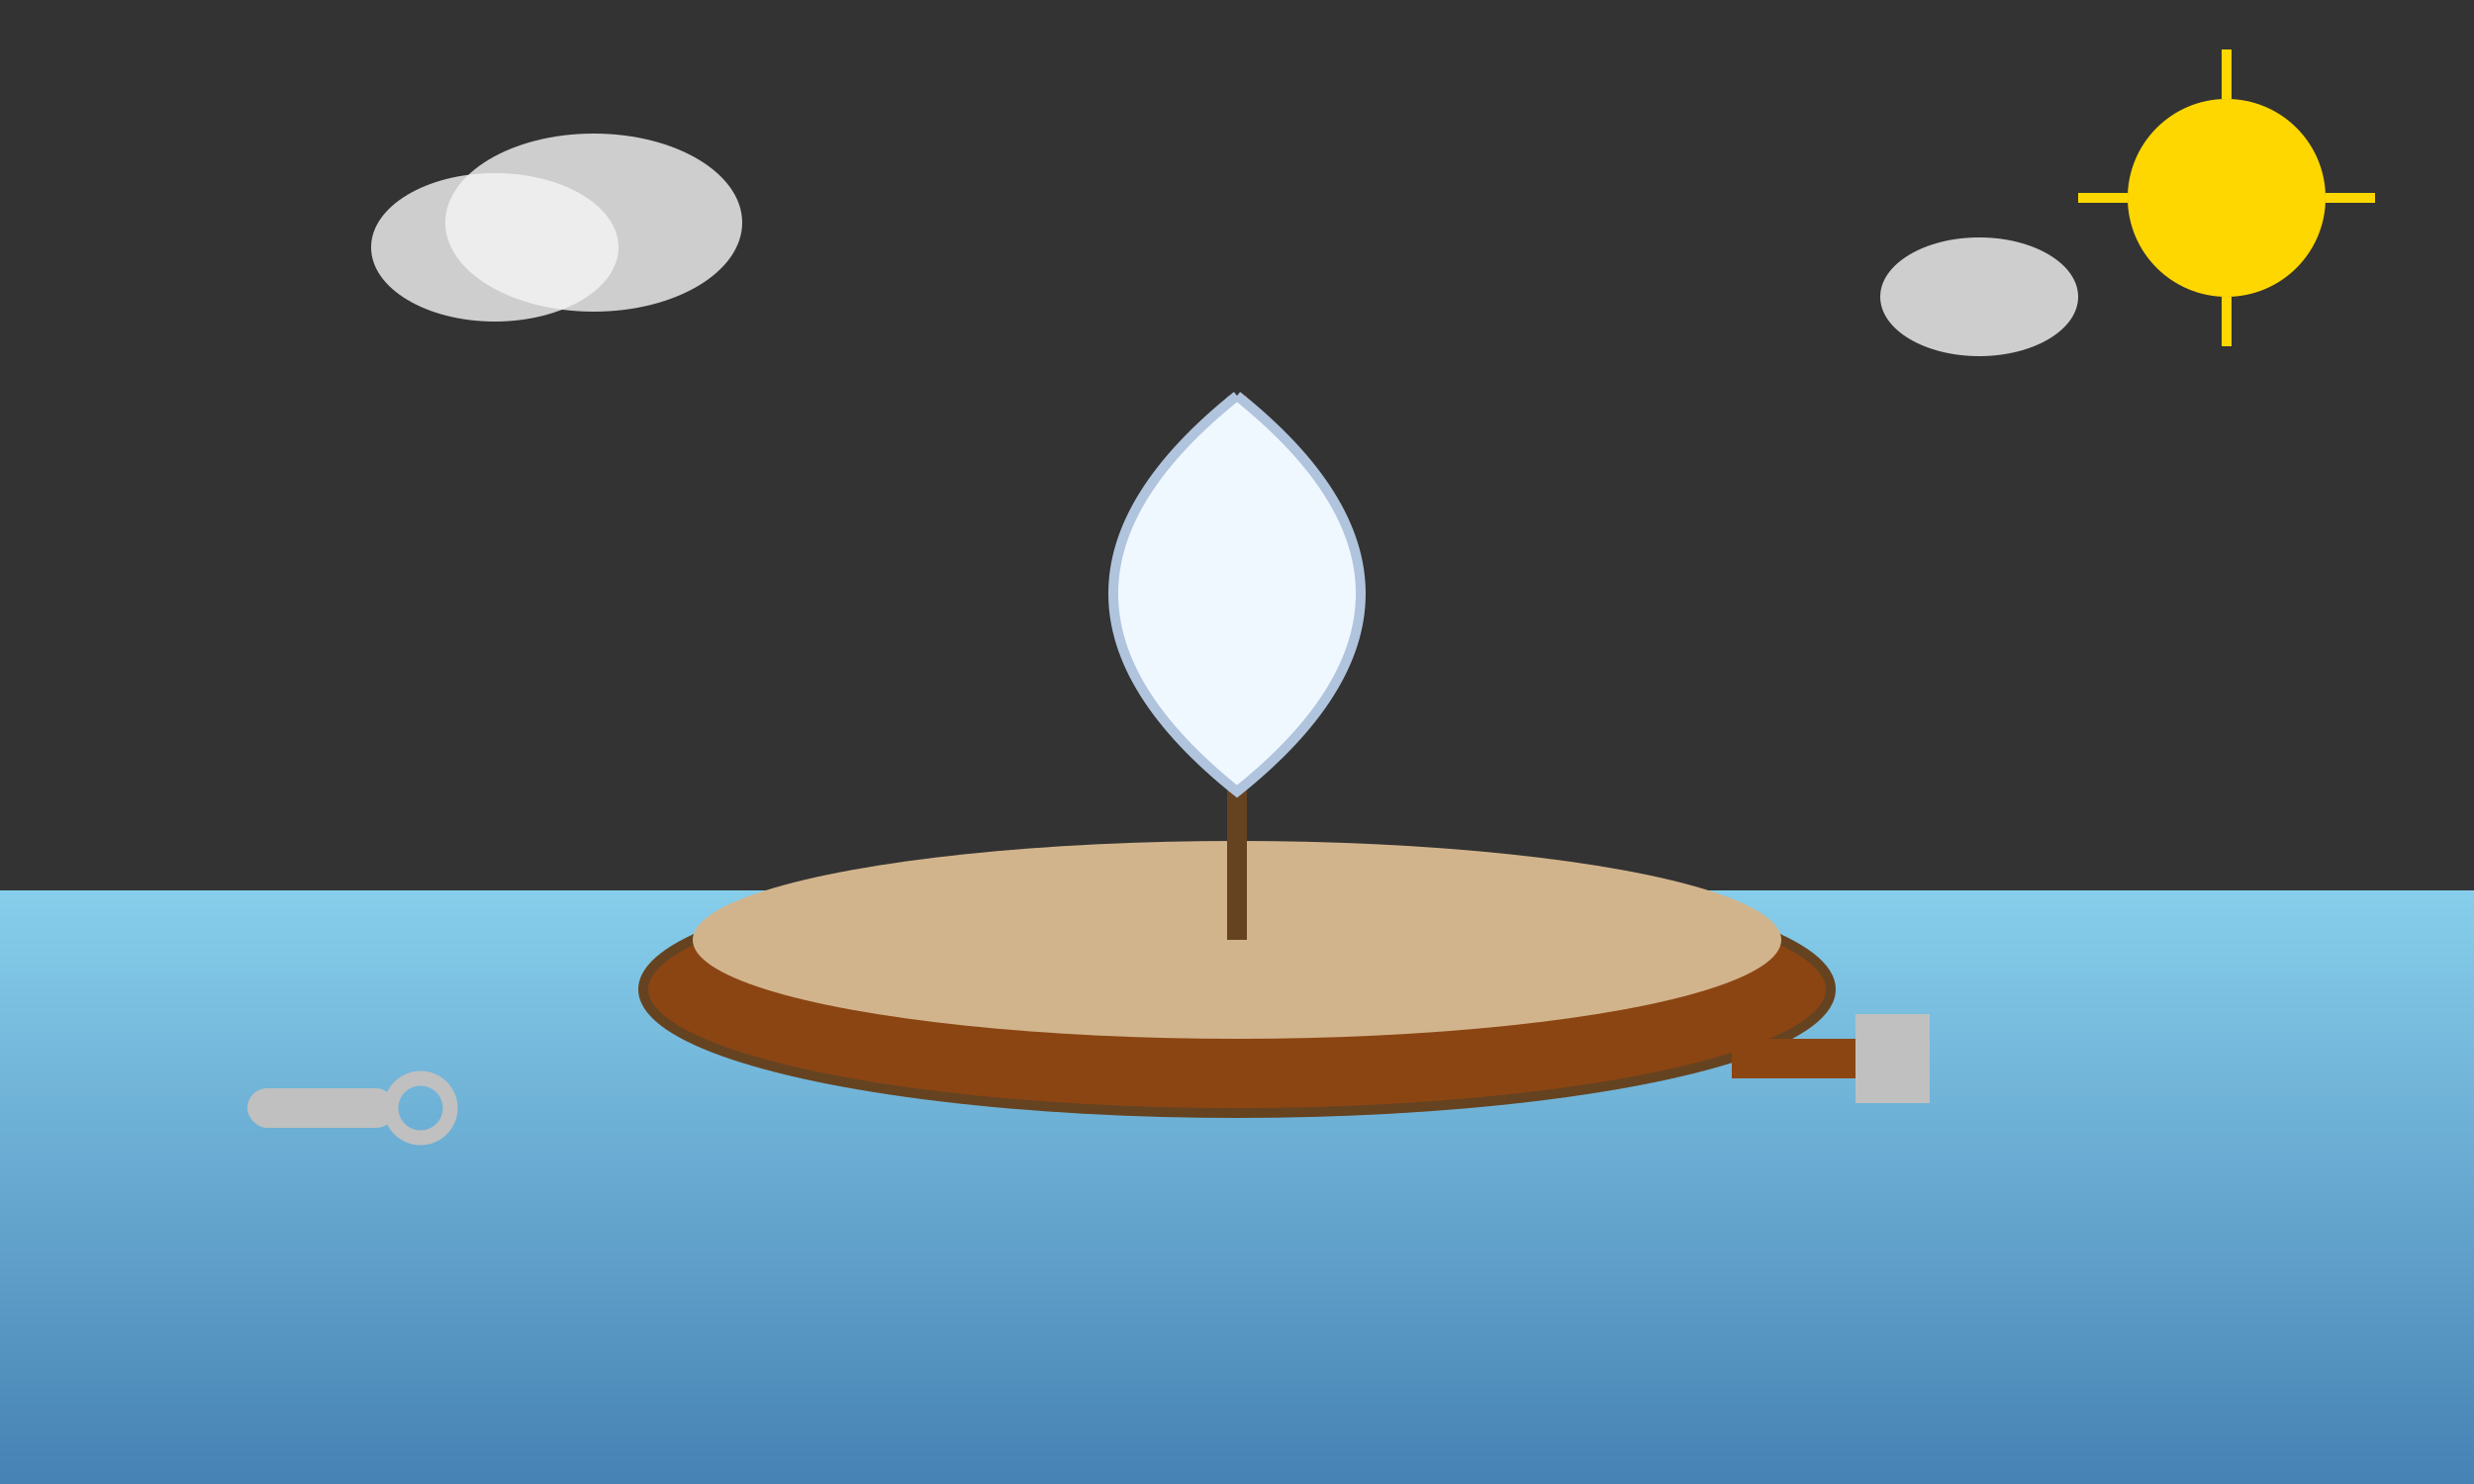
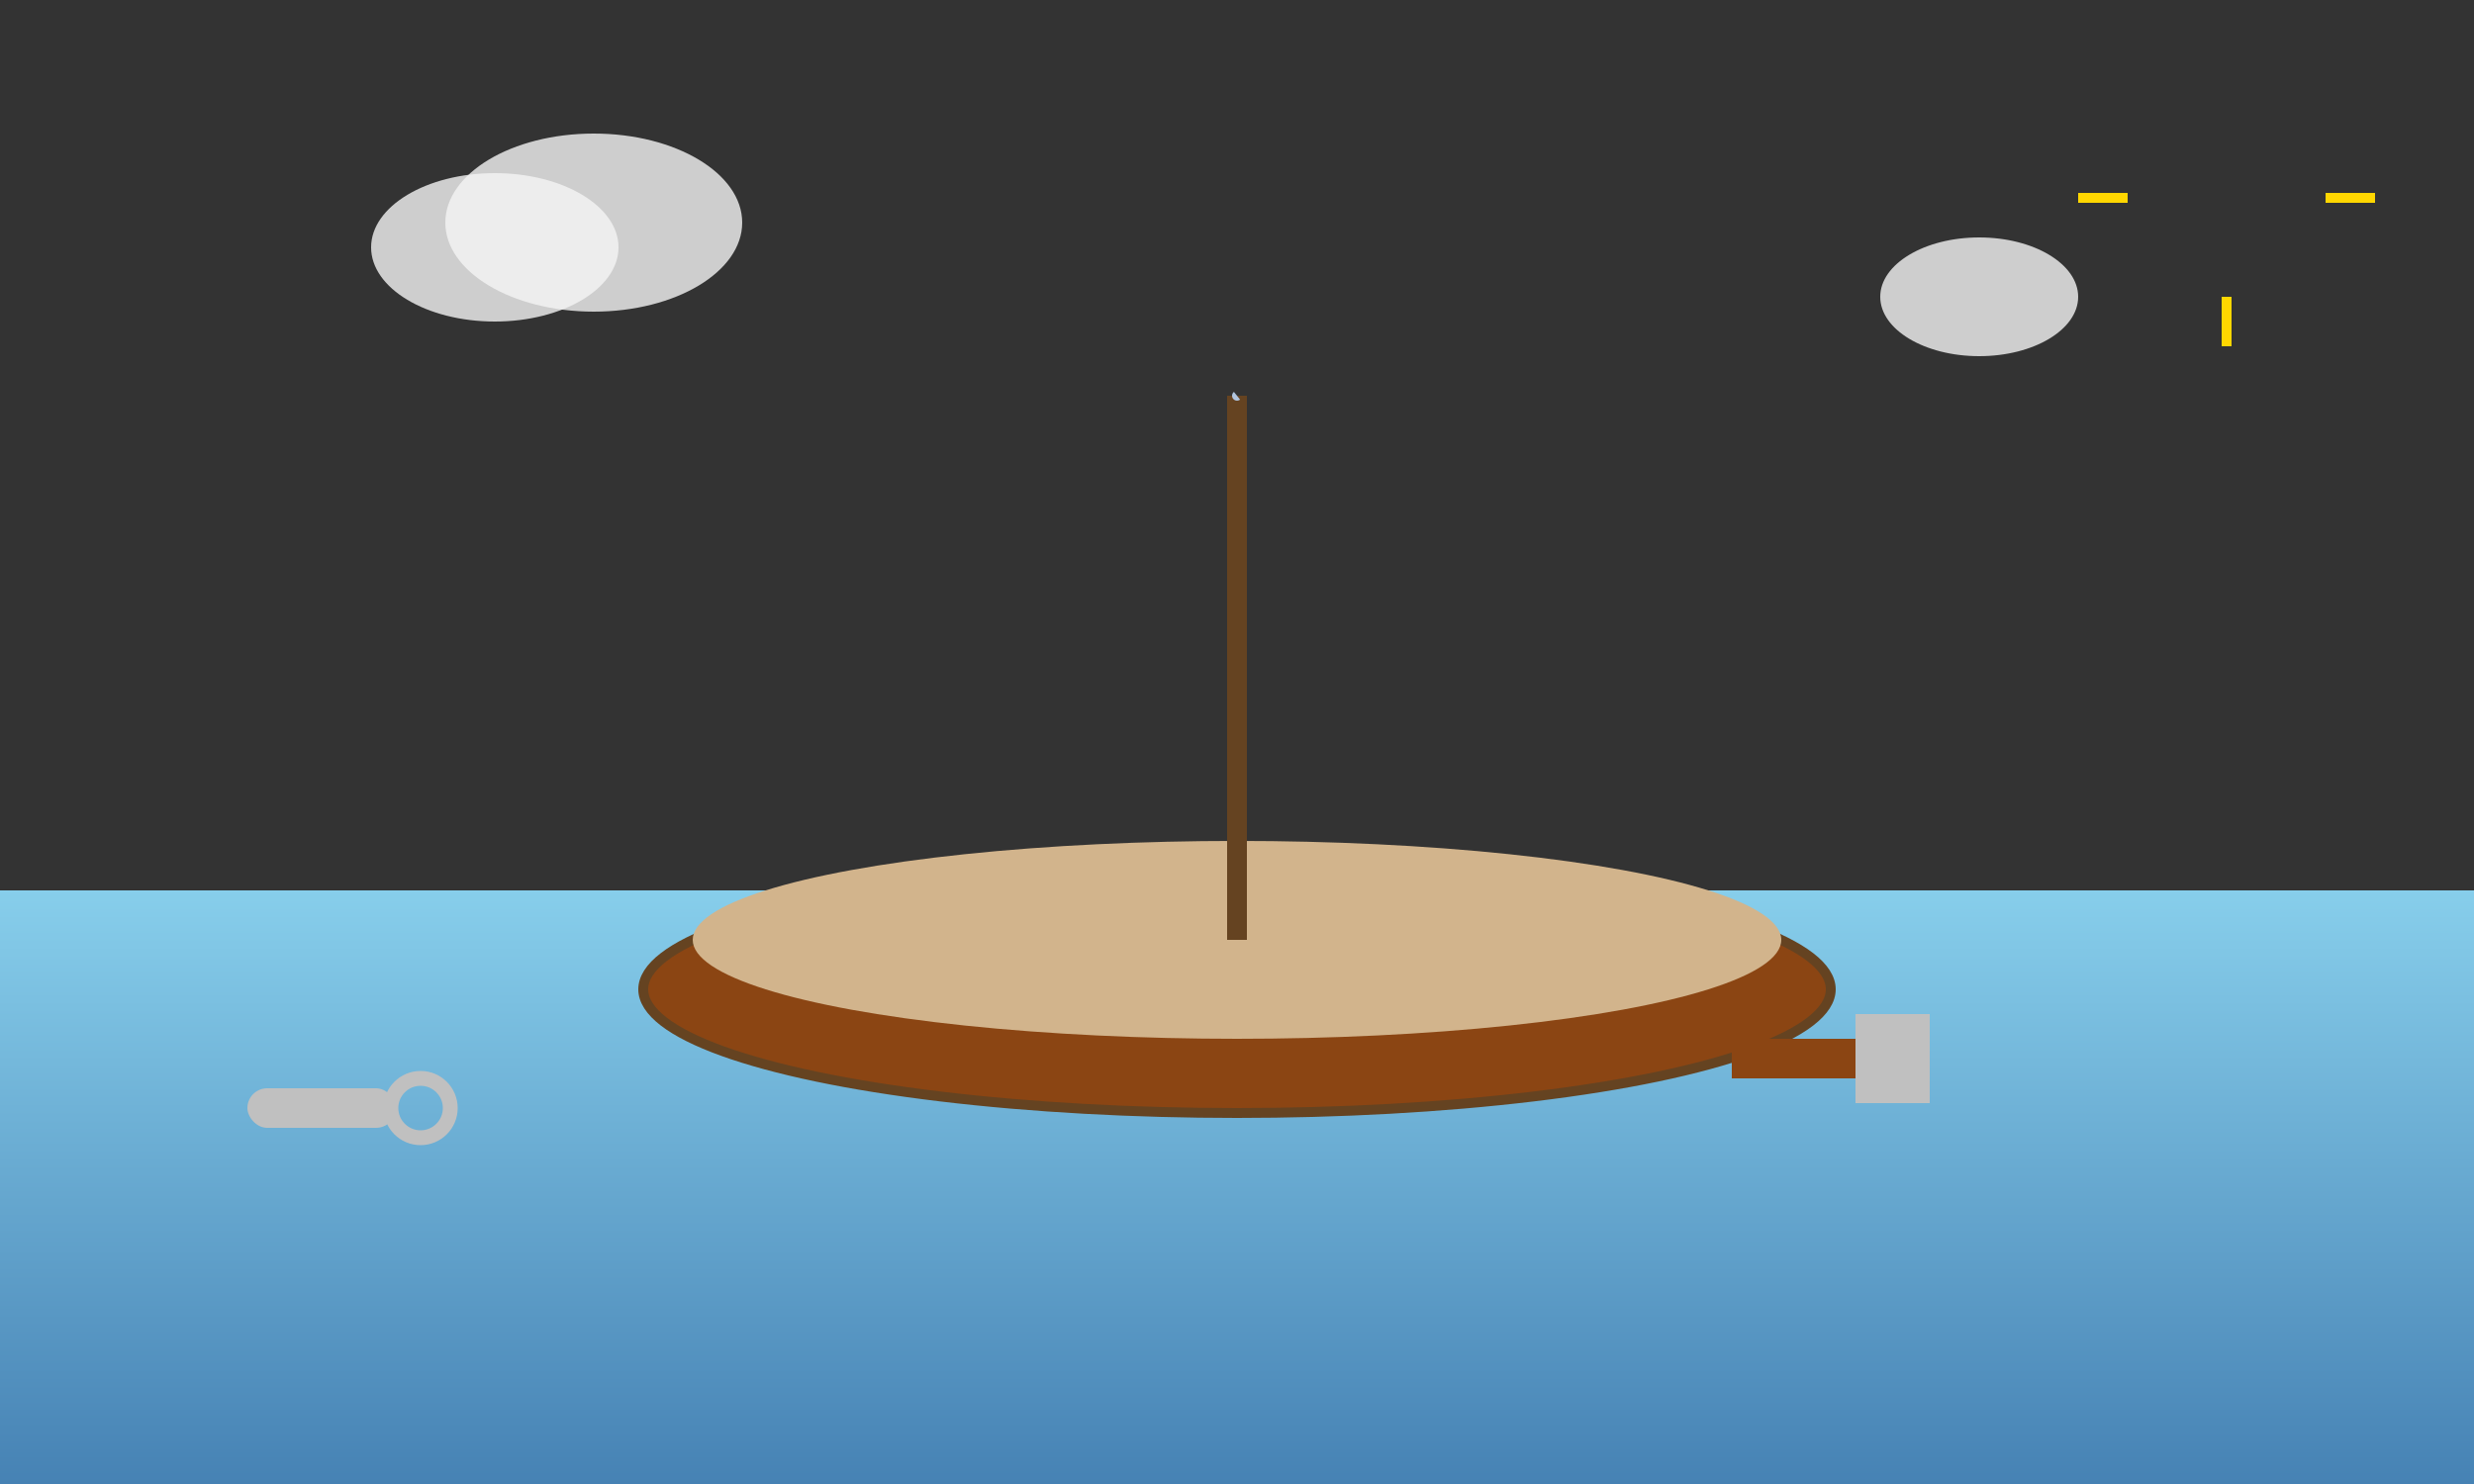
<svg xmlns="http://www.w3.org/2000/svg" width="500" height="300" viewBox="0 0 500 300">
  <rect x="0" y="0" width="500" height="300" fill="#333333" stroke="none" />
  <defs>
    <linearGradient id="waterGradient" x1="0%" y1="0%" x2="0%" y2="100%">
      <stop offset="0%" style="stop-color:#87CEEB;stop-opacity:1" />
      <stop offset="100%" style="stop-color:#4682B4;stop-opacity:1" />
    </linearGradient>
  </defs>
  <rect x="0" y="180" width="500" height="120" fill="url(#waterGradient)" />
  <ellipse cx="250" cy="200" rx="120" ry="25" fill="#8B4513" stroke="#654321" stroke-width="2" />
  <ellipse cx="250" cy="190" rx="110" ry="20" fill="#D2B48C" />
  <line x1="250" y1="190" x2="250" y2="80" stroke="#654321" stroke-width="4" />
-   <path d="M250 80 Q300 120 250 160 Q200 120 250 80" fill="#F0F8FF" stroke="#B0C4DE" stroke-width="2" />
+   <path d="M250 80 Q200 120 250 80" fill="#F0F8FF" stroke="#B0C4DE" stroke-width="2" />
  <g transform="translate(50, 220)">
    <rect x="0" y="0" width="30" height="8" rx="4" fill="#C0C0C0" />
    <circle cx="35" cy="4" r="6" fill="none" stroke="#C0C0C0" stroke-width="3" />
  </g>
  <g transform="translate(350, 210)">
    <rect x="0" y="0" width="25" height="8" fill="#8B4513" />
    <rect x="25" y="-5" width="15" height="18" fill="#C0C0C0" />
  </g>
  <ellipse cx="100" cy="50" rx="25" ry="15" fill="#F5F5F5" opacity="0.8" />
  <ellipse cx="120" cy="45" rx="30" ry="18" fill="#F5F5F5" opacity="0.8" />
  <ellipse cx="400" cy="60" rx="20" ry="12" fill="#F5F5F5" opacity="0.8" />
-   <circle cx="450" cy="40" r="20" fill="#FFD700" />
  <g stroke="#FFD700" stroke-width="2">
-     <line x1="450" y1="10" x2="450" y2="20" />
    <line x1="450" y1="60" x2="450" y2="70" />
    <line x1="420" y1="40" x2="430" y2="40" />
    <line x1="470" y1="40" x2="480" y2="40" />
  </g>
</svg>